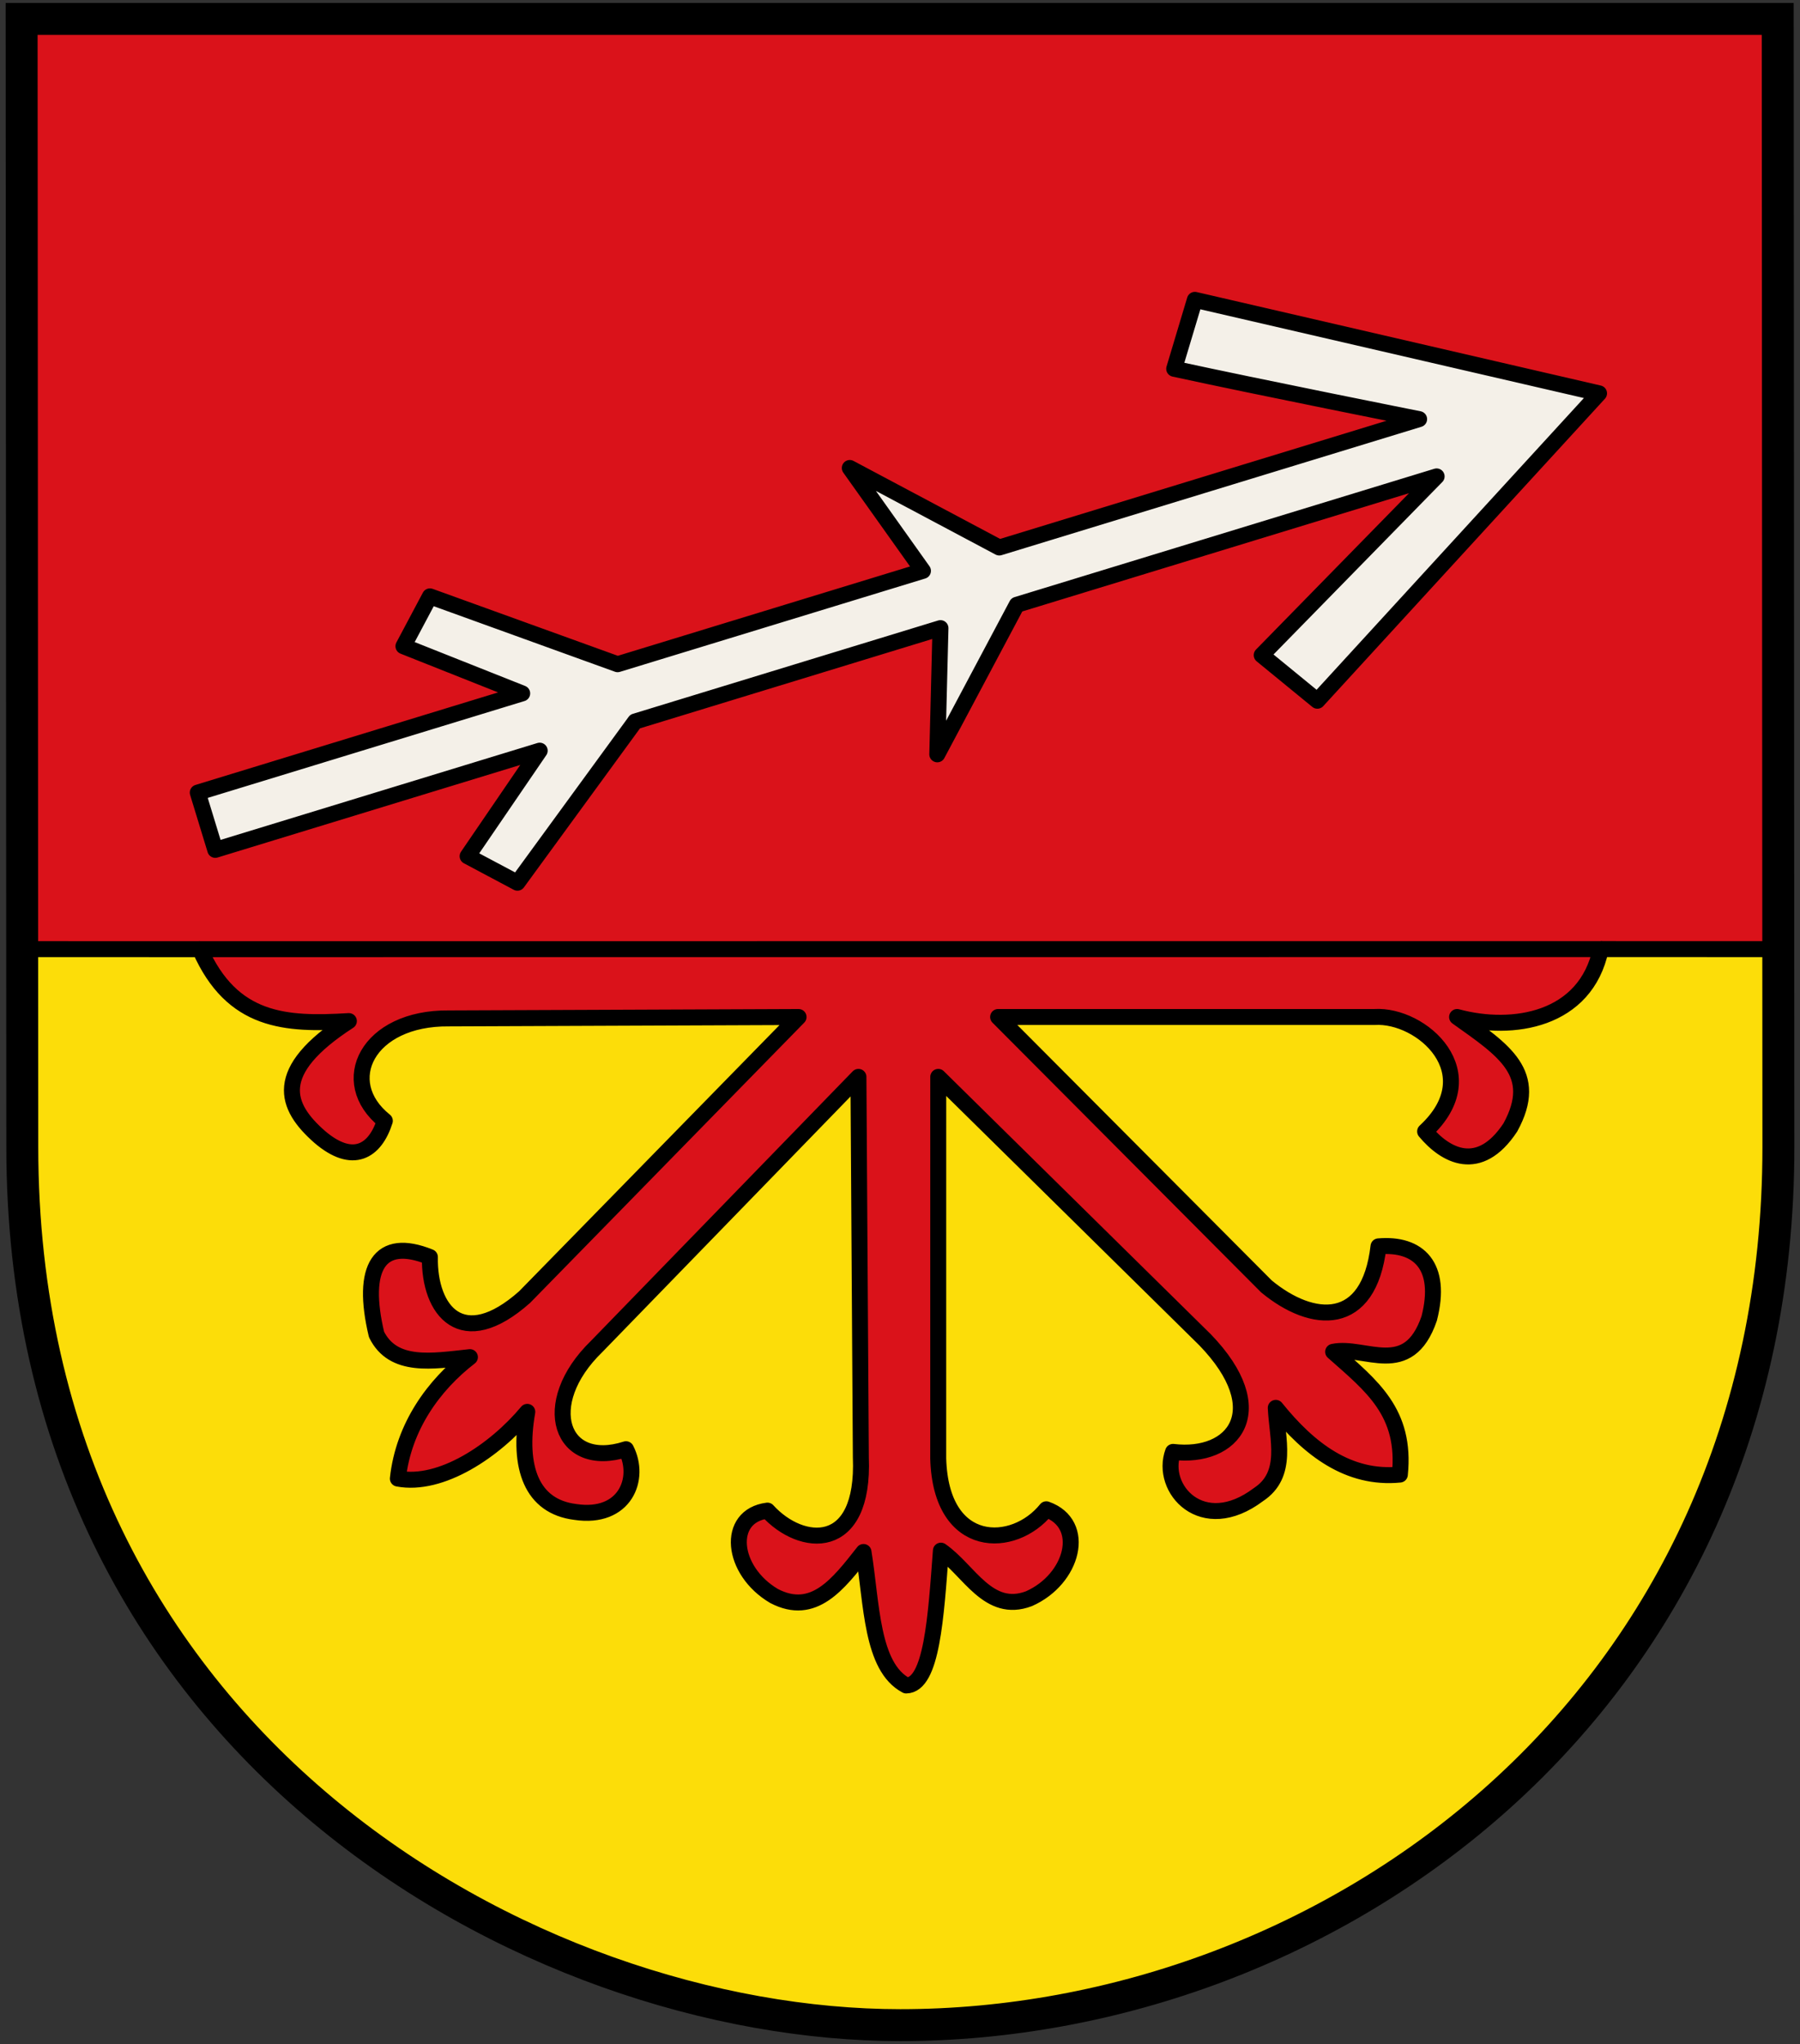
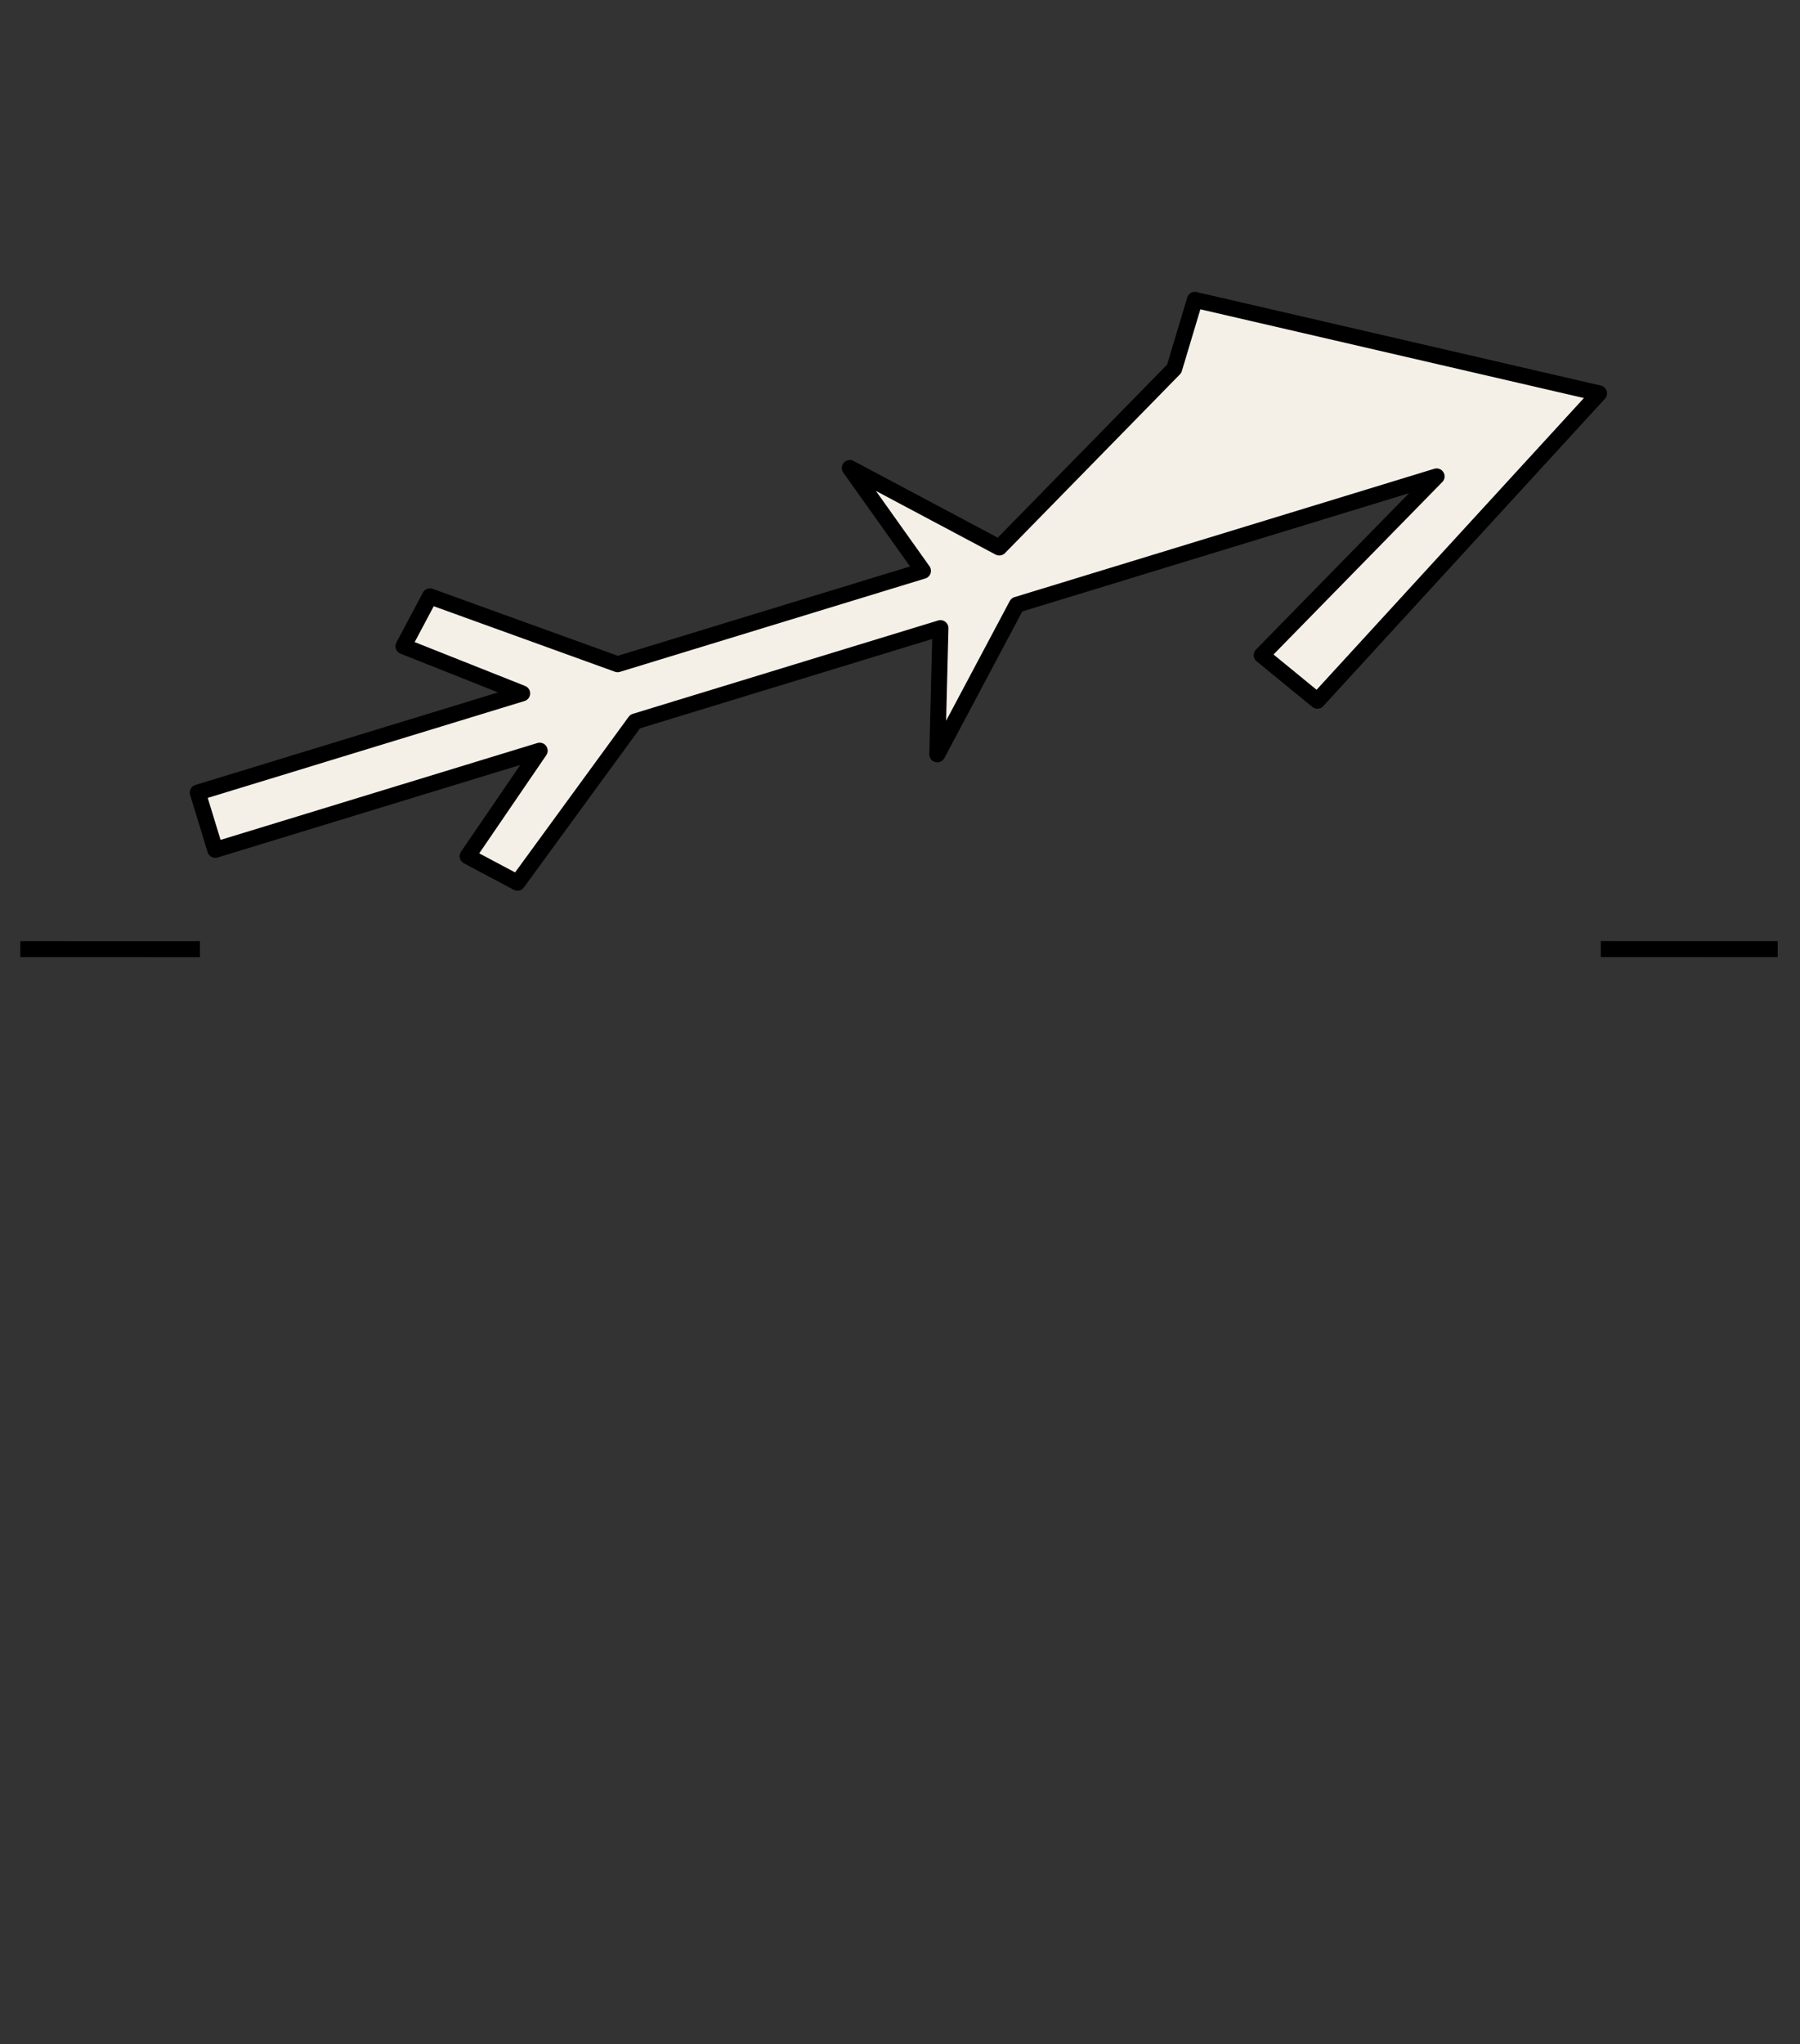
<svg xmlns="http://www.w3.org/2000/svg" height="512" width="451">
  <rect width="100%" height="100%" fill="#333333" stroke="none" />
-   <path style="fill:#da121a;stroke:none;stroke-width:5;stroke-linecap:round;stroke-linejoin:miter;stroke-miterlimit:4;stroke-dasharray:none" d="M5.5 6.498h440.33v234.01H5.5z" transform="translate(-.414 -1.749)" />
-   <path d="M445.83 240.508c5.753 211.065-111.835 268.29-218.796 268.29-106.96 0-224.602-57.609-221.534-268.29" style="fill:#fcdd09;stroke:none;stroke-width:5;stroke-linecap:round;stroke-linejoin:miter;stroke-miterlimit:4" transform="translate(-.414 -1.749)" />
-   <path d="M50.5 239.497c8.085 18.312 21.455 18.97 37.326 18.01-19.492 12.605-15.988 21.396-7.326 28.997 8.321 7.126 13.912 3.654 16.337-4.012-12.256-9.81-4.29-25.863 16.003-25.654l87.66-.35-68.64 70.15c-15.673 13.924-23.979 3.404-23.735-10.029-12.705-5.14-17.37 2.59-13.372 19.39 4.203 8.489 14.024 6.677 23.4 5.682-9.059 6.985-16.636 17.405-18.052 30.42 10.81 2.046 24.292-6.96 32.426-16.715-2.424 13.935 1.091 23.725 12.034 25.072 12.441 1.876 16.51-8.34 12.703-15.712-16.296 5.244-22.21-11.332-7.354-25.74l65.59-67.52.603 95.266c.978 24.106-14.928 22.701-23.4 13.372-10.459 1.33-9.118 15.056 1.672 21.395 9.92 5.154 16.059-2.978 22.397-11.032 2.099 12.976 1.925 28.793 10.697 33.43 6.431-.063 7.46-17.235 8.691-33.764 7.04 4.876 11.845 15.898 22.063 12.034 11.05-4.885 14.684-18.738 4.346-22.397-8.046 10.028-26.41 10.543-27.078-12.703l.008-95.6 66.85 65.848c17.074 17.672 7.145 29.921-8.023 28.08-3.373 9.17 7.307 21.296 21.395 10.697 7.672-5.035 4.706-13.969 4.346-21.729 8.36 10.393 18.254 17.981 31.089 16.715 1.591-15.6-7.02-22.175-16.715-30.755 8.003-1.63 18.829 6.933 24.069-8.357 3.393-13.2-2.705-18.913-12.703-18.052-2.388 20.596-16.522 19.576-28.08 10.029l-67.23-67.48h94.317c11.769-.732 28.495 14.013 12.674 28.663 5.023 6.037 13.536 10.817 21.352-1.003 7.448-13.603-1.652-19.332-13.343-27.66 13.917 3.77 32.25.885 36.003-17.006z" style="fill:#da121a;stroke:#000;stroke-width:4;stroke-linecap:round;stroke-linejoin:round;stroke-miterlimit:4;stroke-dasharray:none" transform="translate(-.414 -1.749)" />
-   <path d="m250.792 138.888-37.459-19.92 18.333 25.766-76.505 23.386-47.023-16.996-6.64 12.486 29.755 11.818-81.287 24.848 4.385 14.345 81.287-24.848-18.06 26.435 12.485 6.64 29.483-40.383 76.505-23.386-.793 31.613 19.92-37.46 105.19-32.155-43.828 44.768 13.948 11.42 70.575-76.994-101.27-23.42-5.178 17.269c21.056 4.583 61.367 12.61 61.367 12.61z" style="fill:#f4f0e8;stroke:#000;stroke-width:4;stroke-linecap:round;stroke-linejoin:round;stroke-miterlimit:4;stroke-dasharray:none" transform="translate(-.414 -1.749)" />
-   <path d="M5.83 6.498h440L446 289c.084 140-112.67 220-220 220-92.34 0-220-70-220-220Z" style="fill:none;stroke:#000;stroke-width:8;stroke-linecap:butt;stroke-linejoin:miter;stroke-miterlimit:4;stroke-dasharray:none" transform="translate(-.414 -1.749)" />
+   <path d="m250.792 138.888-37.459-19.92 18.333 25.766-76.505 23.386-47.023-16.996-6.64 12.486 29.755 11.818-81.287 24.848 4.385 14.345 81.287-24.848-18.06 26.435 12.485 6.64 29.483-40.383 76.505-23.386-.793 31.613 19.92-37.46 105.19-32.155-43.828 44.768 13.948 11.42 70.575-76.994-101.27-23.42-5.178 17.269z" style="fill:#f4f0e8;stroke:#000;stroke-width:4;stroke-linecap:round;stroke-linejoin:round;stroke-miterlimit:4;stroke-dasharray:none" transform="translate(-.414 -1.749)" />
  <path d="m50.5 239.498-45-.011m396-.01 44.33.01" style="fill:none;stroke:#000;stroke-width:4;stroke-linecap:butt;stroke-linejoin:miter;stroke-miterlimit:4;stroke-dasharray:none;stroke-opacity:1" transform="translate(-.414 -1.749)" />
</svg>